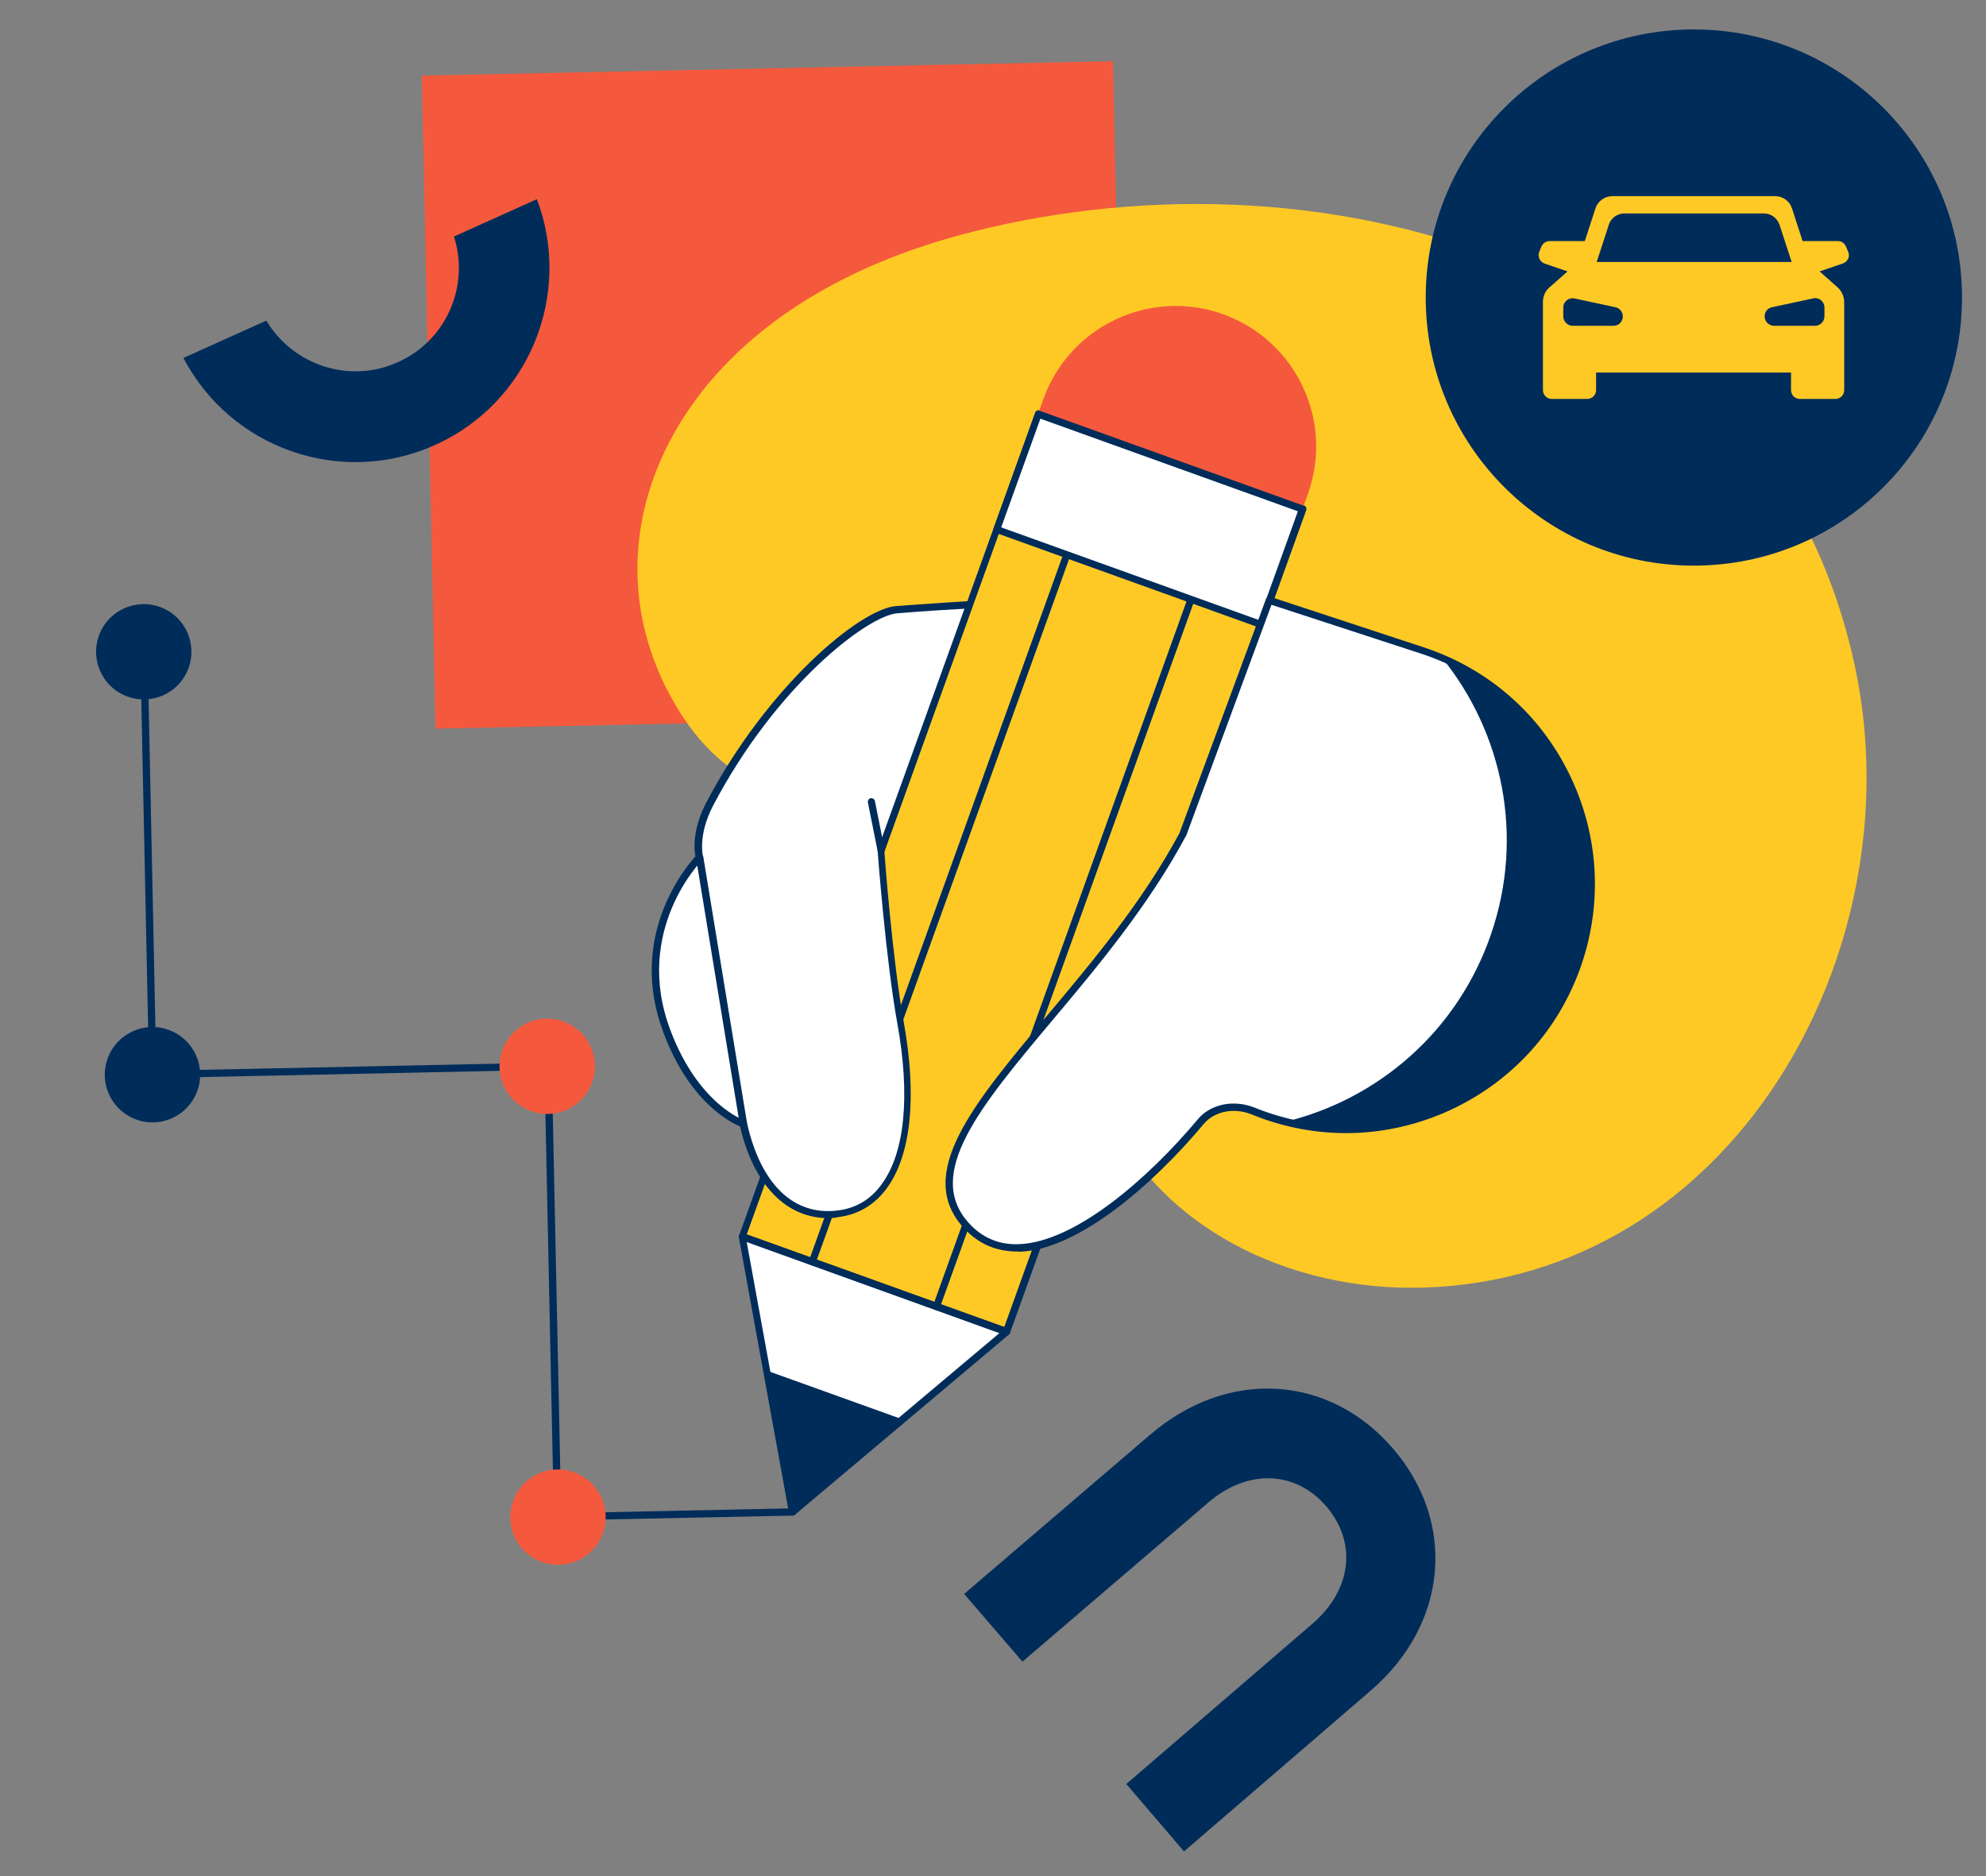
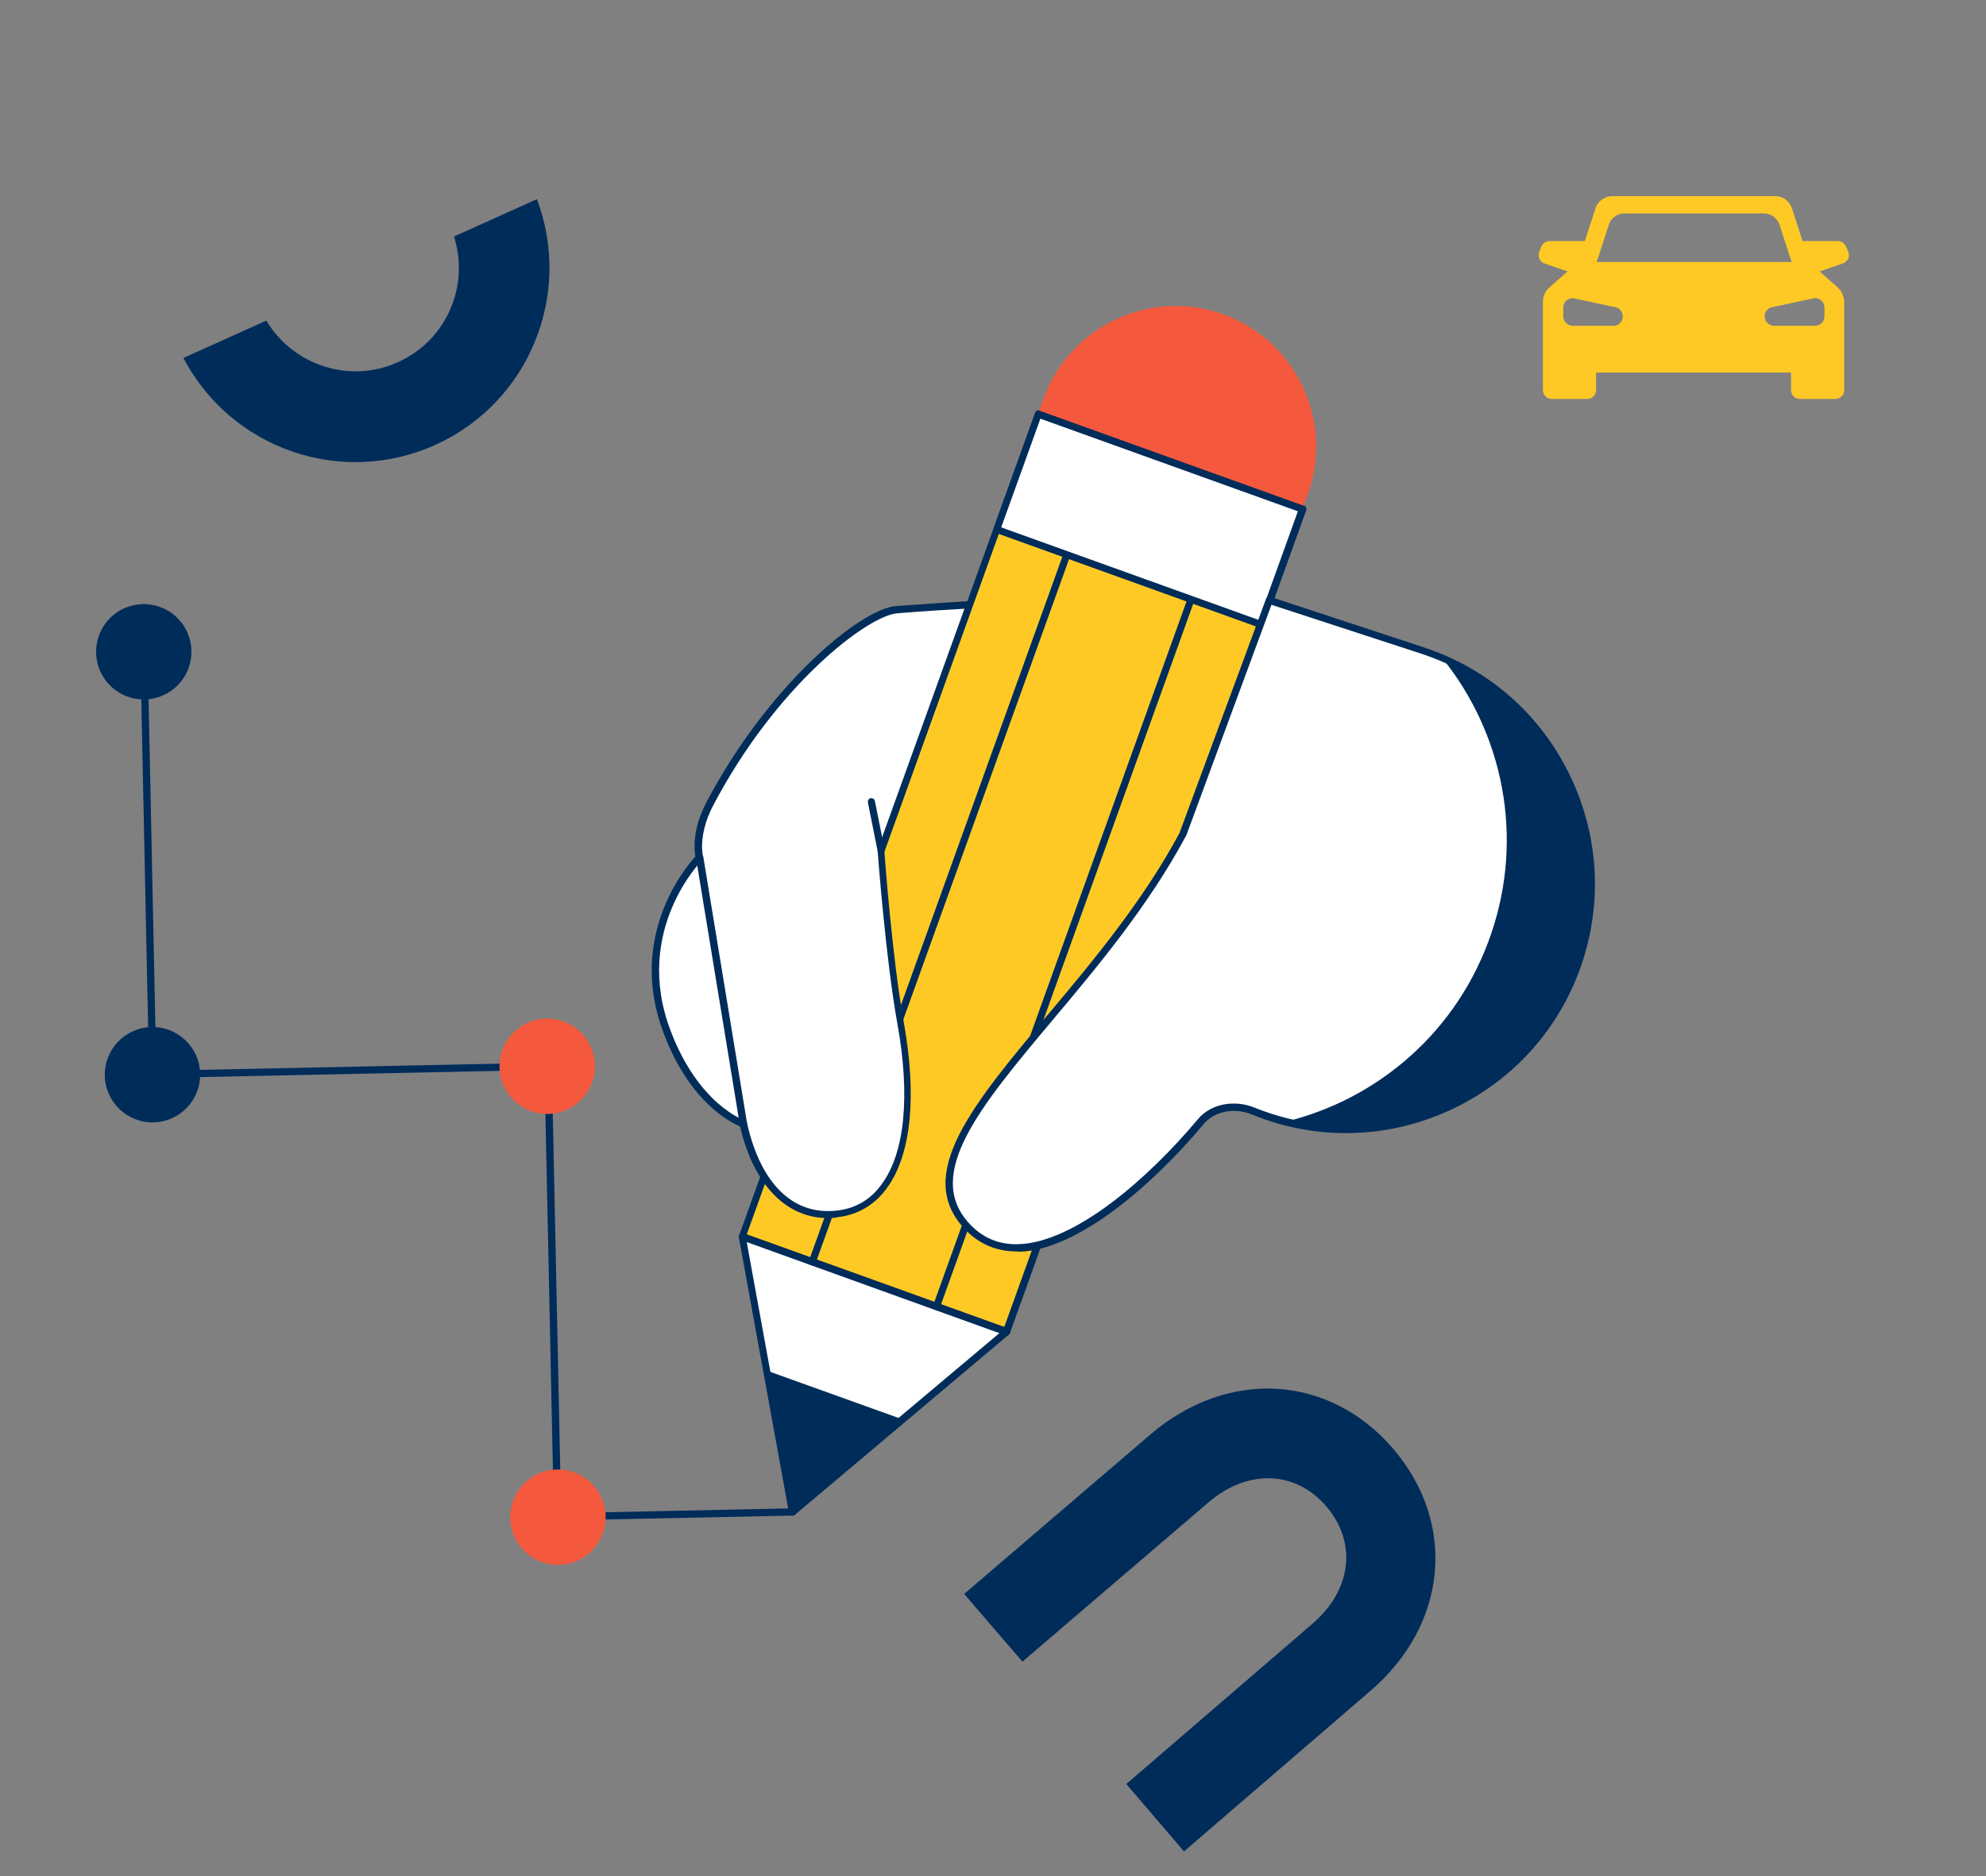
<svg xmlns="http://www.w3.org/2000/svg" id="Capa_1" x="0px" y="0px" viewBox="0 0 654 618" style="enable-background:new 0 0 654 618;" xml:space="preserve">
  <rect x="0" y="0" width="654" height="618" fill="#808080" stroke="none" />
  <g>
-     <rect x="141.1" y="22.5" transform="matrix(1 -2.085380e-02 2.085380e-02 1 -2.657 5.344)" style="fill:#F5593D;" width="227.6" height="215.1" />
-     <path style="fill:#FFC925;" d="M315.1,77.7c-29.8,8.2-58.6,22.6-79.2,45.6c-28.3,31.7-34.9,73.5-12.8,110  c18.6,30.8,44.1,31.2,76.4,35.6c52.2,7.1,47.9,55.6,63.9,94.4c17.1,41.5,62.1,62.1,105.2,60.8c101.9-3,161.7-110.2,142.5-203.3  c-14.1-68.4-59.8-112.6-116.9-135.3C439.1,63.6,373.2,61.8,315.1,77.7z" />
    <g>
      <g>
        <g>
          <rect x="290.4" y="143.5" transform="matrix(-0.941 -0.339 0.339 -0.941 556.125 671.961)" style="fill:#FFC925;" width="92.5" height="288" />
          <path style="fill:#002C5A;" d="M331.5,439.8c-0.1,0-0.3,0-0.4-0.1l-87-31.3c-0.6-0.2-0.9-0.9-0.7-1.5l97.5-271     c0.1-0.3,0.3-0.5,0.6-0.7c0.3-0.1,0.6-0.1,0.9,0l87,31.3c0.6,0.2,0.9,0.9,0.7,1.5l-97.5,271c-0.1,0.3-0.3,0.5-0.6,0.7     C331.8,439.8,331.6,439.8,331.5,439.8z M245.9,406.6l84.8,30.5l96.7-268.8l-84.8-30.5L245.9,406.6z" />
          <polygon style="fill:#FFFFFF;" points="331.4,438.6 260.9,498 244.4,407.3     " />
          <path style="fill:#002C5A;" d="M261,499.2c-0.1,0-0.3,0-0.4-0.1c-0.4-0.1-0.7-0.5-0.8-0.9l-16.5-90.7c-0.1-0.4,0.1-0.8,0.4-1.1     c0.3-0.3,0.8-0.4,1.2-0.2l87,31.3c0.4,0.1,0.7,0.5,0.8,0.9c0.1,0.4-0.1,0.8-0.4,1.1l-70.5,59.4     C261.5,499.1,261.2,499.2,261,499.2z M245.9,409.1l15.8,86.7l67.4-56.7L245.9,409.1z" />
          <polygon style="fill:#002C5A;" points="260.9,498 252.4,451.4 297.2,467.5 260.9,498     " />
          <path style="fill:#002C5A;" d="M308.4,431.5c-0.1,0-0.3,0-0.4-0.1c-0.6-0.2-0.9-0.9-0.7-1.5l89-247.3c0.2-0.6,0.9-0.9,1.5-0.7     c0.6,0.2,0.9,0.9,0.7,1.5l-89,247.3C309.3,431.2,308.9,431.5,308.4,431.5z" />
          <path style="fill:#002C5A;" d="M267.5,416.8c-0.1,0-0.3,0-0.4-0.1c-0.6-0.2-0.9-0.9-0.7-1.5l89-247.3c0.2-0.6,0.9-0.9,1.5-0.7     c0.6,0.2,0.9,0.9,0.7,1.5l-89,247.3C268.4,416.5,268,416.8,267.5,416.8z" />
          <path style="fill:#F5593D;" d="M420.4,191.3l10.3-28.6c8.6-24-3.8-50.5-27.9-59.2c-24-8.6-50.5,3.8-59.2,27.9L333.4,160     L420.4,191.3z" />
          <rect x="332.3" y="150.8" transform="matrix(-0.941 -0.339 0.339 -0.941 676.863 460.092)" style="fill:#FFFFFF;" width="92.5" height="40.4" />
          <path style="fill:#002C5A;" d="M415.3,206.9c-0.1,0-0.3,0-0.4-0.1l-87-31.3c-0.6-0.2-0.9-0.9-0.7-1.5l13.7-38     c0.1-0.3,0.3-0.5,0.6-0.7c0.3-0.1,0.6-0.1,0.9,0l87,31.3c0.6,0.2,0.9,0.9,0.7,1.5l-13.7,38c-0.1,0.3-0.3,0.5-0.6,0.7     C415.6,206.8,415.4,206.9,415.3,206.9z M329.7,173.7l84.8,30.5l12.9-35.8l-84.8-30.5L329.7,173.7z" />
        </g>
        <path style="fill:#FFFFFF;" d="M295.5,200.8c-11,0.8-41.4,25.4-61.7,64c-5.5,10.4-3.4,17.6-3.4,17.6s-23.6,23.3-10.7,57.4    c9.5,25.2,25.1,30.3,25.1,30.3c5.1,22.8,17.8,31.4,31.1,29.7c20.2-2.5,27.1-28,20.7-62.9c-3.9-21.1-6.5-56.9-6.5-56.9l27.5-76.5    l1.5-4.3C319.3,199.2,306.5,200,295.5,200.8z" />
        <path style="fill:#002C5A;" d="M273.2,401.2c-14.1,0.3-25-10.8-29.5-30.2c-3.1-1.3-16.6-7.9-25.2-30.8    c-12-31.7,7.3-54.6,10.5-58.1c-0.4-2.1-1.1-8.8,3.6-17.8c20-38.1,50.5-63.8,62.6-64.7l0,0c10.9-0.8,23.7-1.6,23.8-1.6    c0.4,0,0.8,0.2,1,0.5c0.2,0.3,0.3,0.7,0.2,1.1l-29,80.5c0.2,3.2,2.8,36.6,6.4,56.5c4.4,24.4,2.5,43.8-5.6,54.8    c-4,5.5-9.5,8.7-16.1,9.5C275.1,401.1,274.2,401.2,273.2,401.2z M295.5,202c-9.7,0.7-39.9,23.7-60.7,63.4    c-5.1,9.8-3.3,16.7-3.3,16.7c0.1,0.4,0,0.9-0.3,1.2c-0.2,0.2-22.9,23.2-10.4,56.1c9.2,24.4,24.2,29.6,24.4,29.6    c0.4,0.1,0.7,0.5,0.8,0.9c4.5,20.1,15.3,30.6,29.8,28.8c6-0.7,10.9-3.6,14.5-8.6c7.7-10.4,9.5-29.2,5.2-53    c-3.8-20.9-6.5-56.7-6.5-57c0-0.2,0-0.3,0.1-0.5l28.5-79.1C313.6,200.7,304,201.3,295.5,202L295.5,202z M295.5,200.8L295.5,200.8    L295.5,200.8z" />
        <path style="fill:#FFFFFF;" d="M468.5,214.3L418,197.7l-28.5,77.1c-31.6,59.4-96.6,101.5-71.1,129c20.7,22.4,58.7-12.5,77.1-34.4    c4.1-4.9,11.4-5.8,17.3-3.4l0,0c43,17.5,91.9-4.7,106.9-48.7v0C534.3,274.7,511.3,228.4,468.5,214.3z" />
        <path style="fill:#002C5A;" d="M335.3,412.2c-7,0.1-13-2.4-17.8-7.6c-16.5-17.8,2.9-40.9,27.4-70.2c14.8-17.6,31.5-37.6,43.5-60    l28.5-77.1c0.2-0.6,0.9-0.9,1.5-0.7l50.4,16.6c21,6.9,38,21.6,47.8,41.4c9.8,19.8,11.3,42.2,4.2,63.1    c-7.4,21.6-22.9,38.6-43.6,48.1c-20.7,9.4-43.8,9.9-64.9,1.3c-5.9-2.4-12.4-1.1-15.9,3.1c-16.7,20-41.5,41.6-60.9,42.1    C335.4,412.2,335.4,412.2,335.3,412.2z M418.7,199.2l-28.1,76.1c0,0,0,0.1-0.1,0.1c-12.1,22.6-28.9,42.8-43.8,60.5    c-23.8,28.4-42.6,50.8-27.5,67.1c4.3,4.7,9.8,7,16.1,6.8c18.6-0.5,42.8-21.6,59.2-41.2c4.2-5,11.8-6.5,18.6-3.8    c20.5,8.3,42.9,7.9,63-1.3c20.1-9.2,35.2-25.7,42.4-46.7c7-20.3,5.5-42.1-4-61.3c-9.6-19.2-26.1-33.5-46.5-40.2L418.7,199.2z" />
        <g>
          <path style="fill:#002C5A;" d="M474.9,216.7c19.9,24.6,27.2,58.7,16.1,91l0,0c-11,32.1-37.3,54.4-67.8,61.8     c40.2,10.3,82.6-11.8,96.4-52.1v0C533.6,276.9,513.5,233.1,474.9,216.7z" />
        </g>
        <path style="fill:#002C5A;" d="M244.8,371.3c-0.6,0-1.1-0.4-1.2-1l-14.4-87.7c-0.1-0.6,0.3-1.2,1-1.4c0.6-0.1,1.2,0.3,1.4,1    l14.4,87.7c0.1,0.6-0.3,1.2-1,1.4C244.9,371.3,244.9,371.3,244.8,371.3z" />
      </g>
      <path style="fill:#002C5A;" d="M290.2,281.2c-0.6,0-1.1-0.4-1.2-0.9l-3.2-16c-0.1-0.6,0.3-1.3,0.9-1.4c0.6-0.1,1.3,0.3,1.4,0.9   l3.2,16c0.1,0.6-0.3,1.3-0.9,1.4C290.4,281.2,290.3,281.2,290.2,281.2z" />
    </g>
    <path style="fill:#002C5A;" d="M261,499.2l-77.4,1.6c-0.6,0-1.2-0.5-1.2-1.2l-3.1-147.2l-129,2.7c-0.6,0-1.2-0.5-1.2-1.2  c0-0.7,0.5-1.2,1.2-1.2l130.2-2.7c0.6,0,1.2,0.5,1.2,1.2l3.1,147.2l76.2-1.6c0.6,0,1.2,0.5,1.2,1.2S261.6,499.2,261,499.2z" />
    <ellipse transform="matrix(0.692 -0.722 0.722 0.692 -140.404 100.255)" style="fill:#002C5A;" cx="47.3" cy="214.7" rx="15.7" ry="15.7" />
    <circle style="fill:#F5593D;" cx="180.2" cy="351.2" r="15.7" />
    <ellipse transform="matrix(1 -2.085383e-02 2.085383e-02 1 -10.379 3.939)" style="fill:#F5593D;" cx="183.7" cy="499.6" rx="15.7" ry="15.7" />
    <path style="fill:#002C5A;" d="M50.3,355.1c-0.6,0-1.2-0.5-1.2-1.2l-2.9-139.2c0-0.7,0.5-1.2,1.2-1.2s1.2,0.5,1.2,1.2l2.9,139.2  C51.4,354.6,50.9,355.1,50.3,355.1z" />
    <ellipse transform="matrix(1 -2.085372e-02 2.085372e-02 1 -7.37 1.125)" style="fill:#002C5A;" cx="50.2" cy="353.9" rx="15.7" ry="15.7" />
    <path style="fill:#002C5A;" d="M149.5,77.9c5.2,16.3-2.5,34.3-18.5,41.4c-15.9,7.2-34.5,1-43.3-13.7l-27.3,12.3  c15.6,29.8,51.8,42.6,82.8,28.7c31-13.9,45.5-49.6,33.6-81L149.5,77.9z" />
    <path style="fill:#002C5A;" d="M336.7,547.3l61.3-52.5c12.9-11,28.6-10.5,38.8,1.4c10.2,12,8.3,27.5-4.6,38.6l-61.3,52.8l19,22.2  l61.3-52.8c25.7-22,28.5-55.4,7.6-79.8c-20.9-24.4-54.3-26.7-80-4.7l-61.3,52.5L336.7,547.3z" />
    <g>
      <g>
        <g>
          <g>
            <g>
-               <circle style="fill:#002C5A;" cx="557.8" cy="98" r="88.3" />
-             </g>
+               </g>
          </g>
        </g>
      </g>
      <path style="fill:#FFC925;" d="M608.6,82.9l-0.7-1.7c-0.5-1.1-1.5-1.8-2.7-1.8h-11.6l-3.5-10.8c-0.8-2.4-3-4-5.6-4h-26.8h0H531   c-2.5,0-4.8,1.6-5.6,4l-3.5,10.8h-11.6c-1.2,0-2.2,0.7-2.7,1.8l-0.7,1.7c-0.6,1.5,0.1,3.3,1.7,3.9l7.6,2.6l-6,5.3   c-1.4,1.2-2.1,2.9-2.1,4.8v29c0,1.6,1.3,2.9,2.9,2.9h11.7c1.6,0,2.9-1.3,2.9-2.9v-5.8h32.1h32.1v5.8c0,1.6,1.3,2.9,2.9,2.9h11.7   c1.6,0,2.9-1.3,2.9-2.9v-29c0-1.8-0.8-3.6-2.1-4.8l-6-5.3l7.6-2.6C608.5,86.2,609.3,84.5,608.6,82.9z M531.4,107.3h-13.5   c-1.7,0-3.1-1.4-3.1-3.1v-2.9c0-2,1.8-3.4,3.7-3l13.5,2.9c1.4,0.3,2.4,1.6,2.4,3C534.4,105.9,533.1,107.3,531.4,107.3z    M525.8,86.3l4-12.3c0.7-2.2,2.8-3.7,5.1-3.7h23h0h23c2.3,0,4.3,1.5,5.1,3.7l4,12.3h-32H525.8z M600.8,101.3v2.9   c0,1.7-1.4,3.1-3.1,3.1h-13.5c-1.7,0-3.1-1.4-3.1-3.1c0-1.5,1-2.7,2.4-3l13.5-2.9C599,97.8,600.8,99.3,600.8,101.3z" />
    </g>
  </g>
</svg>